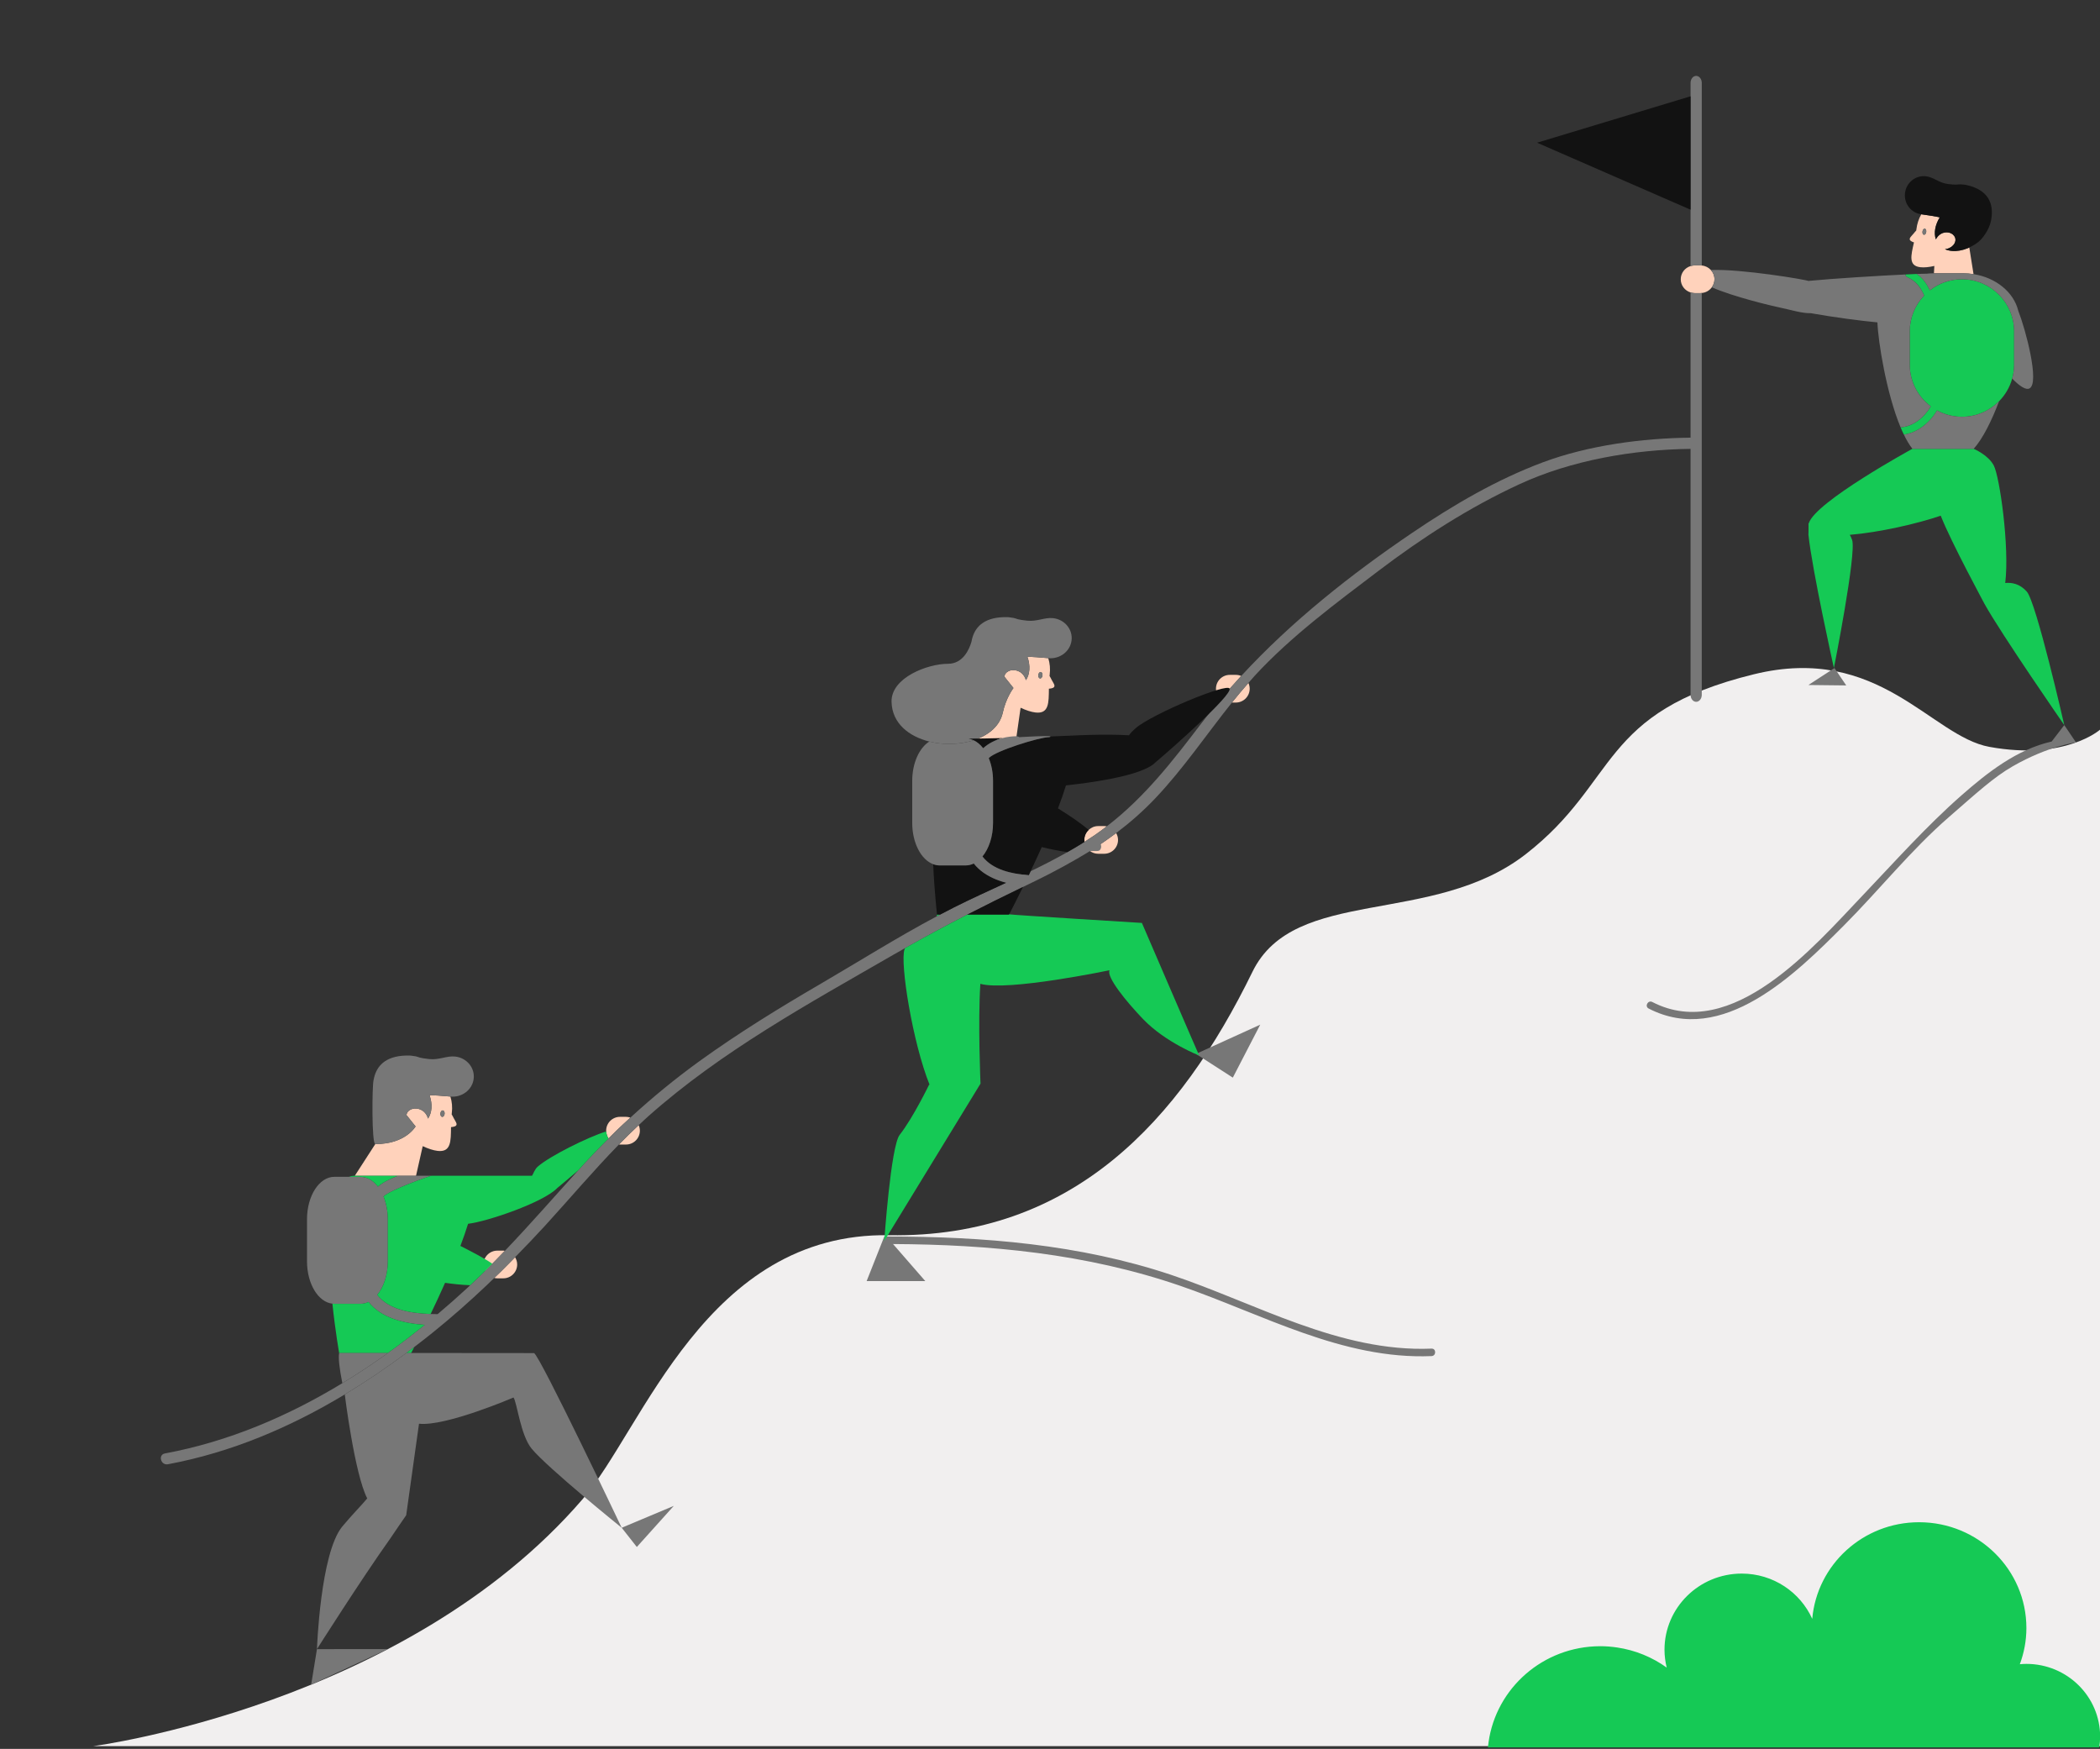
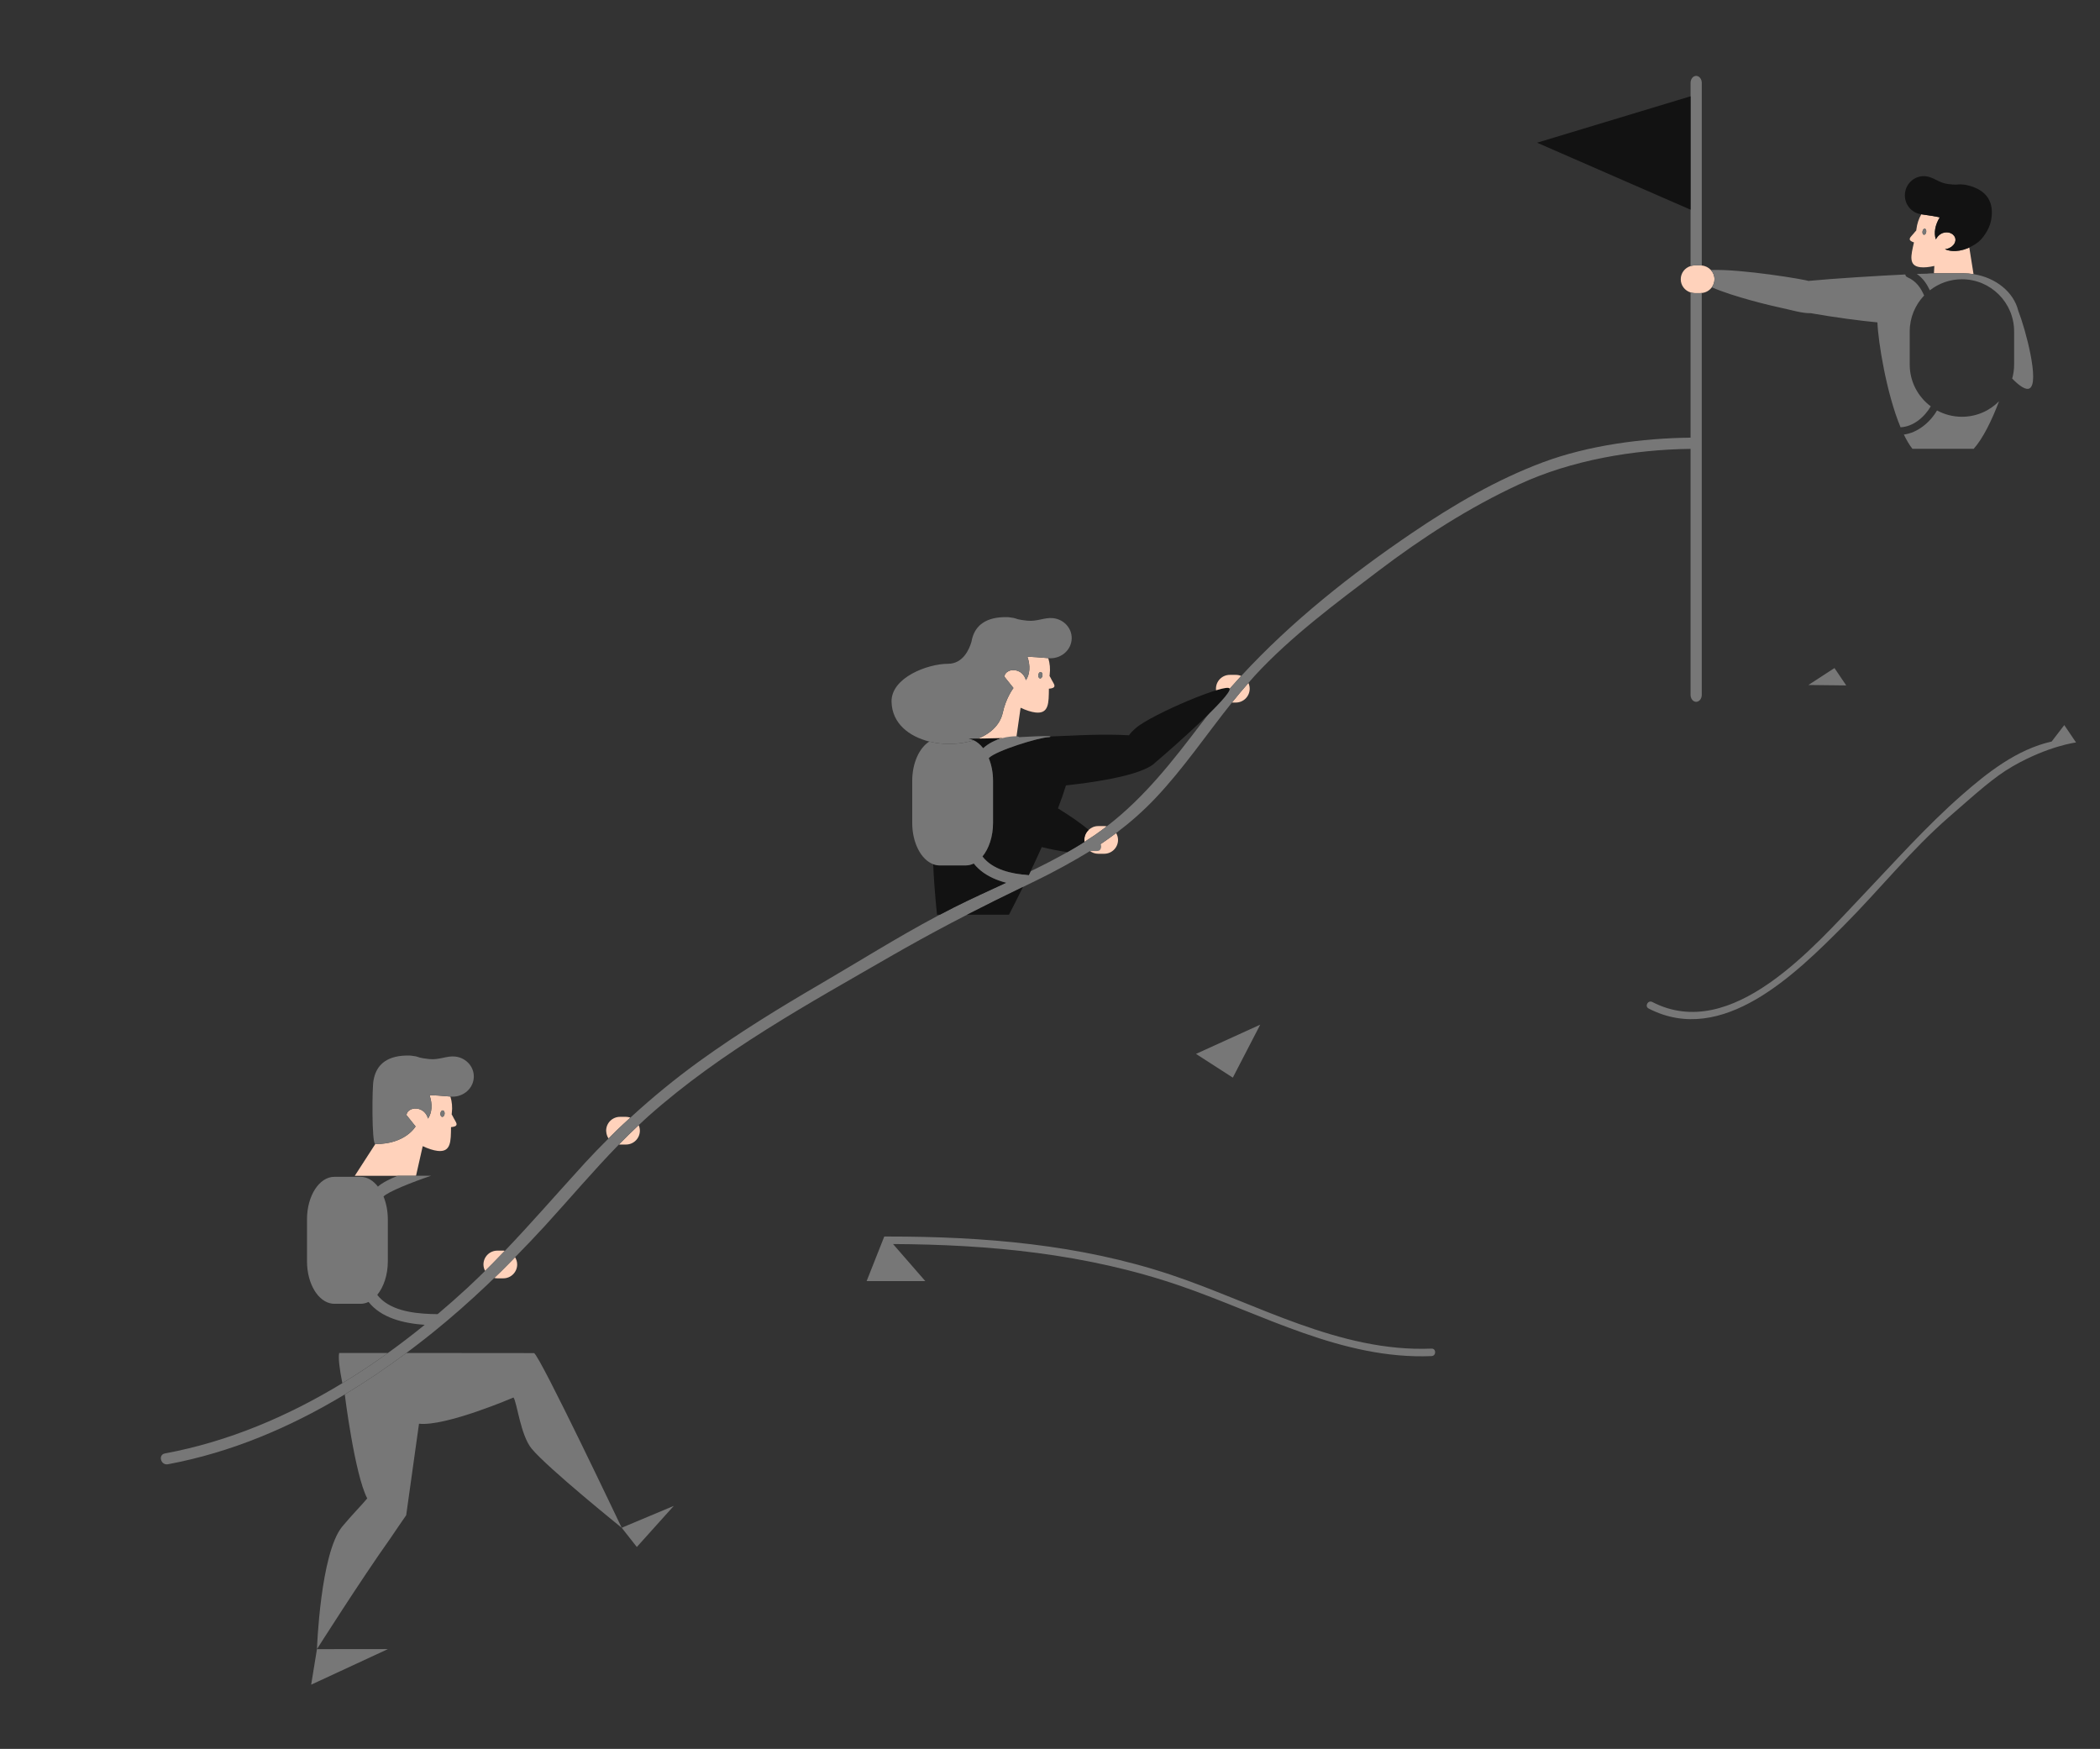
<svg xmlns="http://www.w3.org/2000/svg" width="562" height="468" viewBox="0 0 562 468" fill="none">
  <rect x="0" y="0" width="562" height="468" fill="#333333" stroke="none" />
  <g clip-path="url(#clip0_80_25156)">
-     <path d="M25 467.262C25 467.262 108.333 456.345 155.892 401.207C172.137 382.373 188.891 329.737 237.964 330.541C287.037 331.345 315.741 299.863 335.186 260.048C346.425 237.036 383.334 248.011 408.334 228.567C433.334 209.123 427.777 190.605 469.444 180.42C502.917 172.238 516.814 197.03 532.407 199.865C552.777 203.569 562.036 195.235 562.036 195.235V467.263H25V467.262Z" fill="#F1EFEF" />
    <path d="M526.595 66.419C525.159 67.014 523.71 67.261 522.416 67.149C521.728 67.094 521.084 66.94 520.505 66.681C520.894 66.653 521.273 66.556 521.628 66.397C522.003 66.233 522.346 65.995 522.646 65.689C523.334 64.992 523.581 63.963 522.98 63.138C522.174 62.033 520.538 61.93 519.429 62.581C518.849 62.923 518.393 63.446 518.071 64.048C517.486 62.332 517.877 60.205 519.081 58.221C519.601 58.133 514.636 57.396 514.238 57.35L514.179 57.343C513.504 58.52 513.038 59.879 512.866 61.362C512.853 61.469 512.841 61.576 512.823 61.68C512.691 61.804 512.565 61.937 512.451 62.092C511.679 63.144 510.51 63.838 511.397 64.49C511.593 64.637 511.883 64.766 512.214 64.869C511.415 68.382 510.677 71.13 513.914 71.506C514.93 71.625 516.245 71.496 517.669 71.166L517.559 73.131H525.339C526.302 73.131 527.241 73.211 528.154 73.354L527.02 66.219C526.894 66.276 526.768 66.346 526.641 66.399C526.628 66.408 526.613 66.414 526.595 66.419ZM515.497 62.076C515.434 62.525 515.157 62.859 514.883 62.823C514.606 62.788 514.436 62.396 514.497 61.948C514.558 61.499 514.836 61.163 515.11 61.198C515.389 61.235 515.561 61.627 515.497 62.076ZM274.98 175.816C275.769 178.138 275.64 180.408 274.556 182.018C274.362 181.323 274.004 180.677 273.461 180.185C272.427 179.247 270.62 178.951 269.456 179.882C269.05 180.206 268.841 180.623 268.783 181.063L271.22 184.111C271.22 184.111 269.237 186.679 268.362 190.701C267.608 194.17 264.78 196.556 261.163 197.872L271.9 198.016L273.132 189.393C274.592 190.081 275.99 190.535 277.125 190.664C280.743 191.075 280.658 188.083 280.707 184.298C281.094 184.273 281.443 184.211 281.696 184.11C282.832 183.661 281.741 182.665 281.175 181.399C281.092 181.215 280.99 181.045 280.877 180.887C280.888 180.776 280.901 180.664 280.915 180.552C281.115 178.994 280.963 177.489 280.538 176.122L280.473 176.115C280.029 176.064 274.438 175.598 274.98 175.816ZM278.341 181.549C278.034 181.517 277.82 181.109 277.868 180.632C277.917 180.159 278.205 179.8 278.517 179.831C278.825 179.862 279.04 180.273 278.99 180.747C278.939 181.222 278.652 181.581 278.341 181.549ZM114.974 293.133C115.763 295.455 115.634 297.725 114.55 299.335C114.356 298.64 113.998 297.994 113.455 297.502C112.421 296.564 110.614 296.268 109.45 297.199C109.044 297.523 108.835 297.94 108.777 298.38L111.214 301.428C111.214 301.428 108.568 306.189 100.437 306.148L94.95 314.642H111.335L113.127 306.709C114.587 307.397 115.985 307.851 117.12 307.98C120.738 308.391 120.653 305.399 120.702 301.614C121.089 301.589 121.438 301.527 121.691 301.426C122.827 300.977 121.736 299.981 121.17 298.715C121.087 298.531 120.985 298.361 120.872 298.203C120.883 298.092 120.896 297.98 120.91 297.868C121.11 296.31 120.958 294.805 120.534 293.438L120.468 293.43C120.022 293.381 114.432 292.915 114.974 293.133ZM118.334 298.866C118.027 298.834 117.813 298.426 117.861 297.949C117.91 297.476 118.198 297.117 118.51 297.148C118.818 297.179 119.033 297.59 118.983 298.064C118.933 298.539 118.646 298.899 118.334 298.866ZM170.926 301.088C171.126 301.543 171.24 302.044 171.24 302.573C171.24 304.619 169.582 306.278 167.535 306.278H165.922C165.826 306.278 165.733 306.267 165.639 306.26C167.357 304.502 169.121 302.778 170.926 301.088ZM164.947 302.577C164.241 303.259 163.555 303.963 162.859 304.655C162.49 304.113 162.275 303.466 162.237 302.771C162.234 302.704 162.217 302.641 162.217 302.573C162.217 300.526 163.876 298.868 165.922 298.868H167.535C167.946 298.868 168.334 298.951 168.704 299.074C167.443 300.233 166.178 301.387 164.947 302.577ZM131.758 338.174C131.119 338.819 130.47 339.454 129.823 340.092C129.552 339.576 129.383 338.999 129.383 338.376C129.383 336.329 131.042 334.671 133.088 334.671H134.701C134.845 334.671 134.982 334.697 135.121 334.713C134.011 335.875 132.892 337.03 131.758 338.174ZM134.129 340.19C135.384 338.955 136.61 337.689 137.843 336.432C138.194 336.998 138.406 337.661 138.406 338.376C138.406 340.422 136.748 342.081 134.701 342.081H133.088C132.806 342.081 132.534 342.043 132.271 341.983C132.89 341.386 133.516 340.793 134.129 340.19ZM332.172 180.884C330.302 182.912 328.477 184.978 326.704 187.087C325.921 186.408 325.415 185.417 325.415 184.299C325.415 182.253 327.074 180.594 329.12 180.594H330.733C331.244 180.594 331.729 180.697 332.172 180.884ZM329.689 188.004C331.116 186.221 332.586 184.475 334.094 182.76C334.31 183.23 334.438 183.748 334.438 184.299C334.438 186.345 332.78 188.004 330.733 188.004H329.689V188.004ZM296.197 221.129C295.133 221.945 294.05 222.747 292.926 223.518C292.921 223.522 292.915 223.525 292.91 223.529C292.029 224.133 291.138 224.717 290.236 225.288C290.212 225.116 290.183 224.944 290.183 224.765C290.183 223.705 290.633 222.756 291.346 222.081C292.01 221.451 292.902 221.06 293.888 221.06H295.501C295.741 221.059 295.972 221.086 296.197 221.129ZM291.707 227.744C294.105 226.231 296.44 224.631 298.702 222.927C299.015 223.47 299.208 224.092 299.208 224.764C299.208 226.81 297.55 228.468 295.503 228.468H293.89C293.07 228.468 292.32 228.193 291.707 227.744ZM458.825 74.728C458.825 75.536 458.554 76.272 458.114 76.878C457.497 77.726 456.536 78.309 455.426 78.402C455.323 78.41 455.225 78.433 455.119 78.433H453.506C453.128 78.433 452.77 78.36 452.426 78.254C450.91 77.789 449.801 76.396 449.801 74.728C449.801 73.06 450.91 71.666 452.426 71.202C452.77 71.097 453.128 71.023 453.506 71.023H455.119C455.224 71.023 455.323 71.045 455.426 71.054C456.392 71.135 457.25 71.583 457.864 72.257C458.46 72.909 458.825 73.773 458.825 74.728Z" fill="#FFD2BB" />
    <path d="M515.497 62.076C515.434 62.525 515.157 62.859 514.883 62.823C514.606 62.788 514.436 62.396 514.497 61.948C514.558 61.499 514.836 61.163 515.11 61.198C515.389 61.235 515.561 61.627 515.497 62.076ZM278.518 179.831C278.206 179.8 277.917 180.159 277.869 180.632C277.821 181.109 278.035 181.517 278.342 181.549C278.654 181.581 278.941 181.222 278.991 180.747C279.041 180.274 278.826 179.862 278.518 179.831ZM281.848 165.419C279.558 165.158 277.572 166.385 274.857 166.088C274.238 166.018 273.761 165.956 273.392 165.9C271.502 165.608 272.296 165.437 270.132 165.193C270.024 165.18 269.915 165.169 269.811 165.16L269.779 165.156C263.561 164.951 261.178 167.65 260.292 170.443C260.292 170.443 260.291 170.449 260.291 170.451C260.153 170.887 260.051 171.325 259.978 171.756C259.361 173.828 257.69 177.629 253.711 177.629C248.241 177.629 238.443 181.335 238.595 187.809C238.73 193.556 243.229 197.076 248.701 198.434C252.567 199.394 256.915 199.271 260.558 198.097C260.766 198.03 260.96 197.946 261.163 197.872C264.781 196.557 267.608 194.17 268.362 190.701C269.237 186.68 271.22 184.111 271.22 184.111L268.783 181.063C268.841 180.624 269.05 180.207 269.456 179.882C270.621 178.95 272.427 179.247 273.461 180.185C274.003 180.677 274.362 181.323 274.556 182.018C275.64 180.408 275.769 178.138 274.98 175.816C274.438 175.598 280.029 176.064 280.473 176.114L280.538 176.121H280.543C283.613 176.434 286.39 174.335 286.766 171.402C287.146 168.452 284.945 165.771 281.848 165.419ZM329.927 288.372L337.26 274.202L320.072 282.023L329.927 288.372ZM383.108 360.891C358.381 361.905 336.094 348.712 313.309 341.114C288.93 332.983 263.156 330.893 237.616 330.893C236.649 330.893 236.649 330.893 236.649 330.893L231.929 342.819H247.627L238.993 332.904C264.534 333.033 290.687 335.411 315.95 344.118C337.88 351.676 359.225 363.87 383.108 362.891C384.394 362.838 384.399 360.838 383.108 360.891ZM118.511 297.149C118.199 297.118 117.91 297.477 117.862 297.95C117.814 298.427 118.028 298.835 118.335 298.867C118.647 298.899 118.934 298.54 118.984 298.065C119.034 297.591 118.819 297.18 118.511 297.149ZM121.841 282.736C119.551 282.475 117.565 283.702 114.85 283.405C114.231 283.335 113.754 283.273 113.385 283.217C111.495 282.925 112.289 282.754 110.125 282.51C110.017 282.497 109.908 282.486 109.804 282.477L109.772 282.473C103.554 282.268 101.171 284.967 100.285 287.76C100.285 287.76 100.284 287.766 100.284 287.768C100.146 288.204 100.044 288.642 99.971 289.073C99.578 290.394 99.443 306.142 100.436 306.148C108.568 306.189 111.213 301.428 111.213 301.428L108.776 298.38C108.834 297.941 109.043 297.524 109.449 297.199C110.614 296.267 112.42 296.564 113.454 297.502C113.996 297.994 114.355 298.64 114.549 299.335C115.633 297.725 115.762 295.455 114.973 293.133C114.431 292.915 120.022 293.381 120.466 293.431L120.532 293.439H120.536C123.606 293.752 126.383 291.653 126.759 288.72C127.139 285.77 124.939 283.088 121.841 282.736ZM83.274 450.819L103.817 441.296L84.822 441.308L83.274 450.819ZM170.427 413.974L180.319 402.974L166.376 408.827L170.427 413.974ZM455.12 71.023C455.225 71.023 455.324 71.045 455.427 71.054V22.178C455.427 21.148 454.757 20.308 453.927 20.308C453.097 20.308 452.427 21.148 452.427 22.178V71.202C452.771 71.097 453.129 71.023 453.507 71.023H455.12ZM453.507 78.433C453.129 78.433 452.771 78.36 452.427 78.254V117.118C439.447 117.258 425.047 119.188 412.927 123.708C400.507 128.348 388.947 135.128 378.007 142.538C361.577 153.666 345.674 166.245 332.172 180.884C333.026 181.244 333.709 181.92 334.095 182.76C334.685 182.089 335.261 181.405 335.867 180.748C345.446 170.358 357.547 161.378 368.766 152.868C380.596 143.888 393.157 135.788 406.666 129.558C420.536 123.148 437.145 120.298 452.426 120.118V185.938C452.426 186.968 453.096 187.808 453.926 187.808C454.756 187.808 455.426 186.968 455.426 185.938V78.402C455.323 78.41 455.225 78.433 455.119 78.433H453.507ZM332.172 180.884C330.302 182.912 328.477 184.978 326.704 187.087C327.354 187.651 328.192 188.004 329.12 188.004H329.689C331.116 186.221 332.586 184.475 334.094 182.76C333.709 181.92 333.026 181.244 332.172 180.884ZM555.588 198.685L552.442 194.035L549.062 198.434C539.8 200.526 531.962 206.666 524.968 212.804C515.519 221.099 507.116 230.552 498.457 239.644C485.539 253.205 463.49 279.151 442.185 268.135C441.039 267.543 440.064 269.29 441.21 269.882C460.951 280.088 480.595 260.566 493.418 247.704C502.962 238.133 511.421 227.451 521.637 218.589C528.856 212.327 533.5 208 538.692 205.031C548.241 199.57 555.588 198.686 555.588 198.685ZM490.941 178.771L483.968 183.308L494.087 183.421L490.941 178.771ZM329.12 188.004C328.192 188.004 327.354 187.651 326.704 187.087C324.932 189.195 323.201 191.336 321.537 193.528C313.823 203.684 306.256 213.406 296.197 221.129C295.133 221.945 294.05 222.747 292.926 223.518C292.04 224.125 291.143 224.713 290.237 225.288C288.736 226.241 287.206 227.147 285.658 228.025C282.446 229.848 279.148 231.529 275.811 233.14C275.643 233.494 275.472 233.855 275.307 234.2C274.833 234.165 274.356 234.119 273.879 234.066C272.353 234.79 270.822 235.504 269.289 236.213C264.596 238.382 259.891 240.515 255.308 242.817C254.043 243.453 252.788 244.111 251.534 244.772C251.25 244.922 250.963 245.065 250.679 245.216C240.046 250.879 229.749 257.362 219.368 263.417C208.378 269.826 197.538 276.497 187.218 283.946C180.748 288.622 174.575 293.683 168.705 299.073C167.444 300.231 166.179 301.386 164.948 302.576C164.242 303.258 163.556 303.962 162.86 304.654C160.726 306.775 158.624 308.93 156.589 311.146C155.959 311.836 155.339 312.516 154.729 313.207C154.709 313.217 154.699 313.227 154.699 313.236C148.149 320.433 141.816 327.717 135.124 334.712C134.013 335.874 132.894 337.029 131.76 338.173C131.121 338.818 130.472 339.453 129.825 340.091C128.514 341.383 127.191 342.665 125.839 343.925C125.59 344.157 125.35 344.397 125.099 344.627C122.499 347.026 119.839 349.366 117.119 351.667C116.519 351.656 115.889 351.646 115.249 351.627C110.099 351.437 104.059 350.537 100.959 346.507C102.679 344.417 103.789 341.177 103.789 337.527V326.288C103.789 324.048 103.359 321.958 102.639 320.187C103.759 318.967 110.119 316.397 115.359 314.637H106.459C104.269 315.487 102.239 316.547 101.139 317.537C99.879 315.896 98.249 314.917 96.469 314.917H93.379H89.479C85.439 314.917 82.159 320.007 82.159 326.287V337.526C82.159 343.537 85.159 348.457 88.959 348.866C89.129 348.887 89.309 348.896 89.479 348.896H96.469C97.229 348.896 97.949 348.726 98.629 348.396C102.029 352.696 107.989 354.126 113.659 354.526C110.452 357.126 107.176 359.645 103.82 362.056C103.806 362.066 103.793 362.077 103.779 362.086C99.83 364.927 95.772 367.614 91.62 370.138C76.964 379.047 61.078 385.789 44.129 388.946C42.229 389.297 43.039 392.186 44.929 391.837C61.874 388.679 77.654 381.957 92.269 373.151C97.922 369.745 103.407 366.036 108.709 362.087C108.722 362.077 108.736 362.066 108.749 362.057C109.456 361.536 110.163 361.006 110.859 360.467C112.529 359.196 114.189 357.906 115.819 356.587C120.84 352.548 125.67 348.276 130.348 343.842C130.995 343.229 131.632 342.603 132.273 341.983C132.892 341.385 133.518 340.793 134.131 340.189C135.386 338.954 136.612 337.688 137.845 336.431C140.527 333.7 143.177 330.937 145.759 328.117C152.451 320.804 158.76 313.303 165.641 306.261C167.359 304.502 169.123 302.779 170.928 301.088C171.788 300.282 172.644 299.474 173.529 298.688C193.149 281.249 216.379 268.598 238.989 255.548C240.06 254.931 241.133 254.327 242.205 253.721C247.713 250.611 253.247 247.644 258.832 244.773C263.765 242.237 268.75 239.779 273.78 237.343C274.861 236.82 275.931 236.288 277.018 235.768C281.72 233.509 287.342 230.432 291.708 227.745C293.818 227.703 294.267 227.95 294.617 227.005C294.742 226.667 294.718 226.283 294.568 225.862C295.968 224.915 297.352 223.945 298.703 222.927C302.412 220.133 305.929 217.059 309.197 213.608C316.729 205.658 322.859 196.54 329.69 188.004H329.12Z" fill="#777777" />
    <path d="M452.427 56.115L411.345 38.189L452.427 25.766V56.115ZM263.111 200.222C264.56 198.909 266.365 198.011 268.309 197.505C265.112 197.589 261.954 197.651 259.209 197.668C260.684 197.907 262.03 198.824 263.111 200.222ZM275.811 233.14C275.168 233.451 274.524 233.76 273.878 234.066C274.356 234.119 274.833 234.165 275.306 234.2C275.472 233.855 275.643 233.494 275.811 233.14ZM525.971 49.448L525.941 49.445C525.849 49.432 525.753 49.42 525.655 49.409C523.72 49.183 524.372 49.507 522.664 49.381C522.33 49.357 521.903 49.313 521.349 49.25C518.922 48.957 517.467 47.409 515.419 47.171C512.648 46.849 510.139 48.869 509.815 51.678C509.489 54.47 511.437 56.991 514.176 57.343L514.18 57.344L514.239 57.351C514.636 57.397 519.601 58.134 519.082 58.222C517.878 60.206 517.487 62.332 518.072 64.049C518.394 63.446 518.85 62.924 519.43 62.582C520.538 61.931 522.175 62.033 522.981 63.139C523.582 63.964 523.335 64.993 522.647 65.69C522.347 65.996 522.004 66.233 521.629 66.398C521.274 66.557 520.895 66.653 520.506 66.682C521.085 66.941 521.729 67.095 522.417 67.15C523.711 67.262 525.16 67.015 526.596 66.42C526.615 66.415 526.629 66.41 526.644 66.401C526.771 66.348 526.897 66.278 527.023 66.221C527.576 65.966 528.125 65.675 528.658 65.319C528.938 65.131 529.217 64.927 529.49 64.714C530.503 63.915 532.369 61.502 532.839 59.022C533.439 55.848 533.306 50.94 525.971 49.448ZM303.949 194.843C303.066 195.613 302.499 196.237 302.14 196.762C295.675 196.374 287.563 196.816 287.563 196.816C287.563 196.816 284.94 196.934 281.098 197.082C281.115 197.186 281.003 197.253 280.683 197.26C278.079 197.315 266.391 200.926 264.607 202.875C265.33 204.639 265.754 206.727 265.754 208.973V220.212C265.754 223.864 264.642 227.106 262.921 229.187C265.371 232.375 269.648 233.6 273.877 234.067C274.523 233.761 275.167 233.452 275.81 233.141C276.775 231.112 277.788 228.929 278.797 226.678C281.03 227.233 283.422 227.713 285.657 228.026C287.205 227.148 288.735 226.242 290.236 225.289C290.212 225.117 290.183 224.945 290.183 224.766C290.183 223.706 290.633 222.757 291.346 222.082C289.094 220.165 286.021 218.104 283.13 216.322C283.946 214.18 284.682 212.102 285.274 210.174C290.337 209.602 305.587 207.835 309.259 203.977C313.636 200.303 329.544 186.22 329.079 184.301C328.66 182.559 308.229 191.109 303.949 194.843ZM269.288 236.213C265.857 235.317 262.723 233.767 260.6 231.079C259.917 231.406 259.192 231.584 258.441 231.584H251.442C250.855 231.584 250.287 231.465 249.739 231.262C250.078 238.878 250.772 244.773 250.772 244.773H251.532C252.786 244.112 254.042 243.454 255.306 242.818C259.89 240.515 264.595 238.382 269.288 236.213ZM270.018 244.773C270.018 244.773 270.042 244.727 270.08 244.656C270.381 244.084 271.842 241.283 273.779 237.343C268.75 239.779 263.764 242.237 258.831 244.773H270.018Z" fill="#121212" />
-     <path d="M552.441 194.035C552.441 194.035 535.816 170.05 531.091 161.603C531.113 161.577 522.177 145.152 519.376 138.001C513.068 140.153 502.882 142.484 495.041 143.12C495.275 143.532 495.492 143.977 495.664 144.495C496.878 148.141 490.788 178.771 490.788 178.771C490.788 178.771 484.976 152.685 483.968 143.06C483.999 143.045 484 141.651 483.998 140.762C483.984 140.65 483.983 140.533 483.997 140.411C483.996 140.187 483.995 140.04 483.995 140.04L484.059 140.036C485.794 134.285 511.792 120.101 511.792 120.101H511.796H528.187C528.187 120.101 528.193 120.103 528.194 120.104C528.263 120.133 532.106 121.75 533.577 124.574C535.148 127.591 537.821 146.319 536.638 156.011C538.367 155.83 540.525 156.194 542.405 158.307C544.959 161.177 552.441 194.035 552.441 194.035ZM270.068 244.678C270.072 244.669 270.075 244.665 270.08 244.656C269.947 244.655 269.952 244.663 270.068 244.678ZM110.007 362.088C110.007 362.088 110.037 362.048 110.077 361.978C110.187 361.768 110.457 361.249 110.857 360.468C110.147 361.018 109.427 361.558 108.707 362.088H110.007ZM101.137 317.538C102.237 316.548 104.267 315.487 106.457 314.638H94.947C94.387 314.638 93.857 314.738 93.377 314.918H96.467C98.247 314.918 99.877 315.898 101.137 317.538ZM98.627 348.398C97.947 348.728 97.227 348.898 96.467 348.898H89.477C89.307 348.898 89.127 348.888 88.957 348.868C89.747 356.348 90.767 362.089 90.767 362.089H103.777C107.147 359.669 110.437 357.139 113.657 354.528C107.987 354.128 102.027 352.697 98.627 348.398ZM143.947 312.157C143.057 312.928 142.737 314.117 142.377 314.637H129.387C129.387 314.637 122.997 314.637 115.357 314.637C110.117 316.397 103.757 318.967 102.637 320.187C103.357 321.958 103.787 324.047 103.787 326.288V337.527C103.787 341.177 102.677 344.418 100.957 346.507C104.057 350.537 110.097 351.437 115.247 351.627C116.473 349.079 117.803 346.229 119.11 343.287C121.312 343.609 123.652 343.84 125.837 343.925C127.858 342.043 129.826 340.122 131.758 338.173C129.482 336.615 126.252 334.969 123.212 333.411C123.994 331.347 124.695 329.348 125.267 327.486C130.327 326.917 145.487 321.757 149.157 317.896C150.497 316.776 152.527 315.096 154.697 313.236C154.697 313.226 154.707 313.216 154.727 313.207C155.337 312.517 155.957 311.837 156.587 311.146C158.622 308.93 160.725 306.775 162.858 304.654C162.489 304.112 162.274 303.465 162.236 302.77C157.329 304.292 147.189 309.331 143.947 312.157ZM250.772 244.773C250.772 244.773 250.732 244.939 250.677 245.217C250.961 245.066 251.248 244.923 251.532 244.773H250.772ZM242.064 254.045C240.814 257.715 244.238 279.031 248.781 290.298L248.65 290.247C248.65 290.247 244.399 299.06 240.774 303.683C238.386 306.723 236.649 332.089 236.649 332.089L262.405 289.975C262.405 289.975 261.683 273.777 262.361 263.27C269.639 265.349 296.926 259.641 296.926 259.641C296.07 261.45 301.39 268.01 305.926 272.731C311.926 278.975 320.926 282.462 320.926 282.462C320.869 282.445 305.593 246.975 305.593 246.975C305.593 246.975 271.973 244.913 270.067 244.678C270.037 244.734 270.017 244.773 270.017 244.773H258.83C253.245 247.644 247.71 250.611 242.203 253.721C242.161 253.833 242.103 253.931 242.064 254.045ZM542.303 445.257C541.708 445.257 541.127 445.294 540.548 445.343C541.662 442.323 542.303 439.079 542.303 435.679C542.303 420.033 529.445 407.349 513.583 407.349C498.572 407.349 486.268 418.72 484.991 433.202C481.771 426.072 474.541 421.093 466.119 421.093C454.704 421.093 445.451 430.222 445.451 441.48C445.451 443.123 445.67 444.713 446.04 446.243C442.2 443.485 437.686 441.597 432.783 440.869C431.317 440.651 429.821 440.525 428.294 440.525C427.789 440.525 427.29 440.537 426.792 440.562C411.721 441.289 399.564 452.906 398.205 467.604H561.801C561.944 466.665 562.037 465.708 562.037 464.731C562.037 453.976 553.198 445.257 542.303 445.257ZM525.047 74.728C521.807 74.728 518.837 75.838 516.467 77.688C515.647 75.968 514.627 74.438 512.977 73.308C512.107 73.348 511.067 73.388 509.908 73.448C509.918 73.728 510.067 74.008 510.428 74.168C512.848 75.238 514.018 77.008 514.938 79.078C512.548 81.588 511.079 84.968 511.079 88.698V97.558C511.079 102.138 513.299 106.198 516.709 108.738C515.028 111.638 511.999 114.188 508.629 114.338C508.909 115.018 509.198 115.668 509.509 116.288C513.179 115.818 516.539 113.028 518.389 109.838C520.369 110.908 522.639 111.528 525.049 111.528C528.939 111.528 532.459 109.938 534.988 107.368C536.629 105.708 537.858 103.628 538.499 101.308C538.839 100.118 539.019 98.858 539.019 97.558V88.698C539.017 80.978 532.757 74.728 525.047 74.728Z" fill="#15C955" />
    <path d="M525.047 111.528C528.937 111.528 532.457 109.938 534.986 107.368C533.037 112.528 530.686 117.308 528.196 120.108L528.186 120.098H511.796C510.985 119.068 510.216 117.768 509.506 116.288C513.176 115.818 516.536 113.028 518.386 109.838C520.367 110.908 522.637 111.528 525.047 111.528ZM516.707 108.738C513.297 106.198 511.077 102.138 511.077 97.558V88.698C511.077 84.968 512.547 81.588 514.936 79.078C514.016 77.008 512.846 75.238 510.426 74.168C510.066 74.008 509.916 73.728 509.906 73.448C502.656 73.798 490.586 74.528 483.935 75.178C483.355 74.838 465.866 71.908 457.866 72.258C458.456 72.908 458.826 73.778 458.826 74.728C458.826 75.538 458.555 76.268 458.116 76.878C463.935 79.438 474.086 81.838 476.845 82.418C479.265 82.918 482.366 83.888 484.585 83.808C490.995 84.938 497.905 85.848 502.435 86.268C502.616 91.428 504.855 105.298 508.625 114.338C511.997 114.188 515.026 111.638 516.707 108.738ZM540.117 83.128C538.896 78.178 534.157 74.298 528.157 73.358C527.247 73.208 526.306 73.128 525.337 73.128H517.497C516.847 73.128 516.207 73.178 515.577 73.248C515.556 73.248 515.537 73.238 515.507 73.238C515.027 73.238 514.157 73.268 512.977 73.308C514.627 74.438 515.647 75.968 516.467 77.688C518.837 75.838 521.807 74.728 525.047 74.728C532.757 74.728 539.017 80.978 539.017 88.698V97.558C539.017 98.858 538.837 100.118 538.497 101.308C540.436 103.288 542.177 104.488 543.167 103.918C545.887 102.378 542.077 88.088 540.117 83.128ZM271.899 197.015C270.684 197.04 269.472 197.202 268.309 197.505C269.843 197.465 271.384 197.42 272.89 197.372C272.652 197.15 272.326 197.006 271.899 197.015ZM248.7 198.433C246.02 200.121 244.128 204.2 244.128 208.972V220.211C244.128 225.579 246.523 230.066 249.74 231.262C250.287 231.465 250.855 231.584 251.443 231.584H258.442C259.193 231.584 259.919 231.406 260.601 231.079C263.657 234.947 268.789 236.493 273.92 237.058C274.362 236.157 274.826 235.204 275.308 234.2C270.64 233.854 265.65 232.733 262.924 229.186C264.645 227.105 265.757 223.864 265.757 220.211V208.972C265.757 206.726 265.333 204.638 264.61 202.874C266.394 200.925 278.082 197.314 280.686 197.259C281.006 197.252 281.118 197.186 281.101 197.081C281.037 196.695 269.846 197.464 268.311 197.504C266.368 198.01 264.562 198.909 263.113 200.221C262.372 199.263 261.505 198.538 260.558 198.095C256.914 199.27 252.566 199.393 248.7 198.433ZM103.817 362.058H90.775C90.772 362.07 90.768 362.079 90.765 362.09C90.499 363.28 90.844 366.273 91.617 370.14C95.769 367.617 99.827 364.929 103.776 362.088C103.791 362.078 103.804 362.067 103.817 362.058ZM92.267 373.152C92.267 373.152 94.898 394.449 98.276 400.973C96.988 402.572 94.212 405.357 91.621 408.473C85.717 415.574 84.823 441.307 84.823 441.307C84.823 441.307 96.61 422.713 104.432 411.719C104.401 411.7 108.706 405.473 108.706 405.473L112.135 380.985C119.24 381.787 137.426 373.973 137.426 373.973C138.369 375.334 139.301 384.025 142.259 387.64C146.455 392.768 166.375 408.826 166.375 408.826C166.375 408.826 144.592 362.946 142.926 362.088L109.837 362.058H108.746C108.733 362.068 108.719 362.079 108.706 362.088C103.404 366.037 97.92 369.746 92.267 373.152Z" fill="#777777" />
  </g>
  <defs>
    <clipPath id="clip0_80_25156">
      <rect width="562" height="468" fill="white" />
    </clipPath>
  </defs>
</svg>